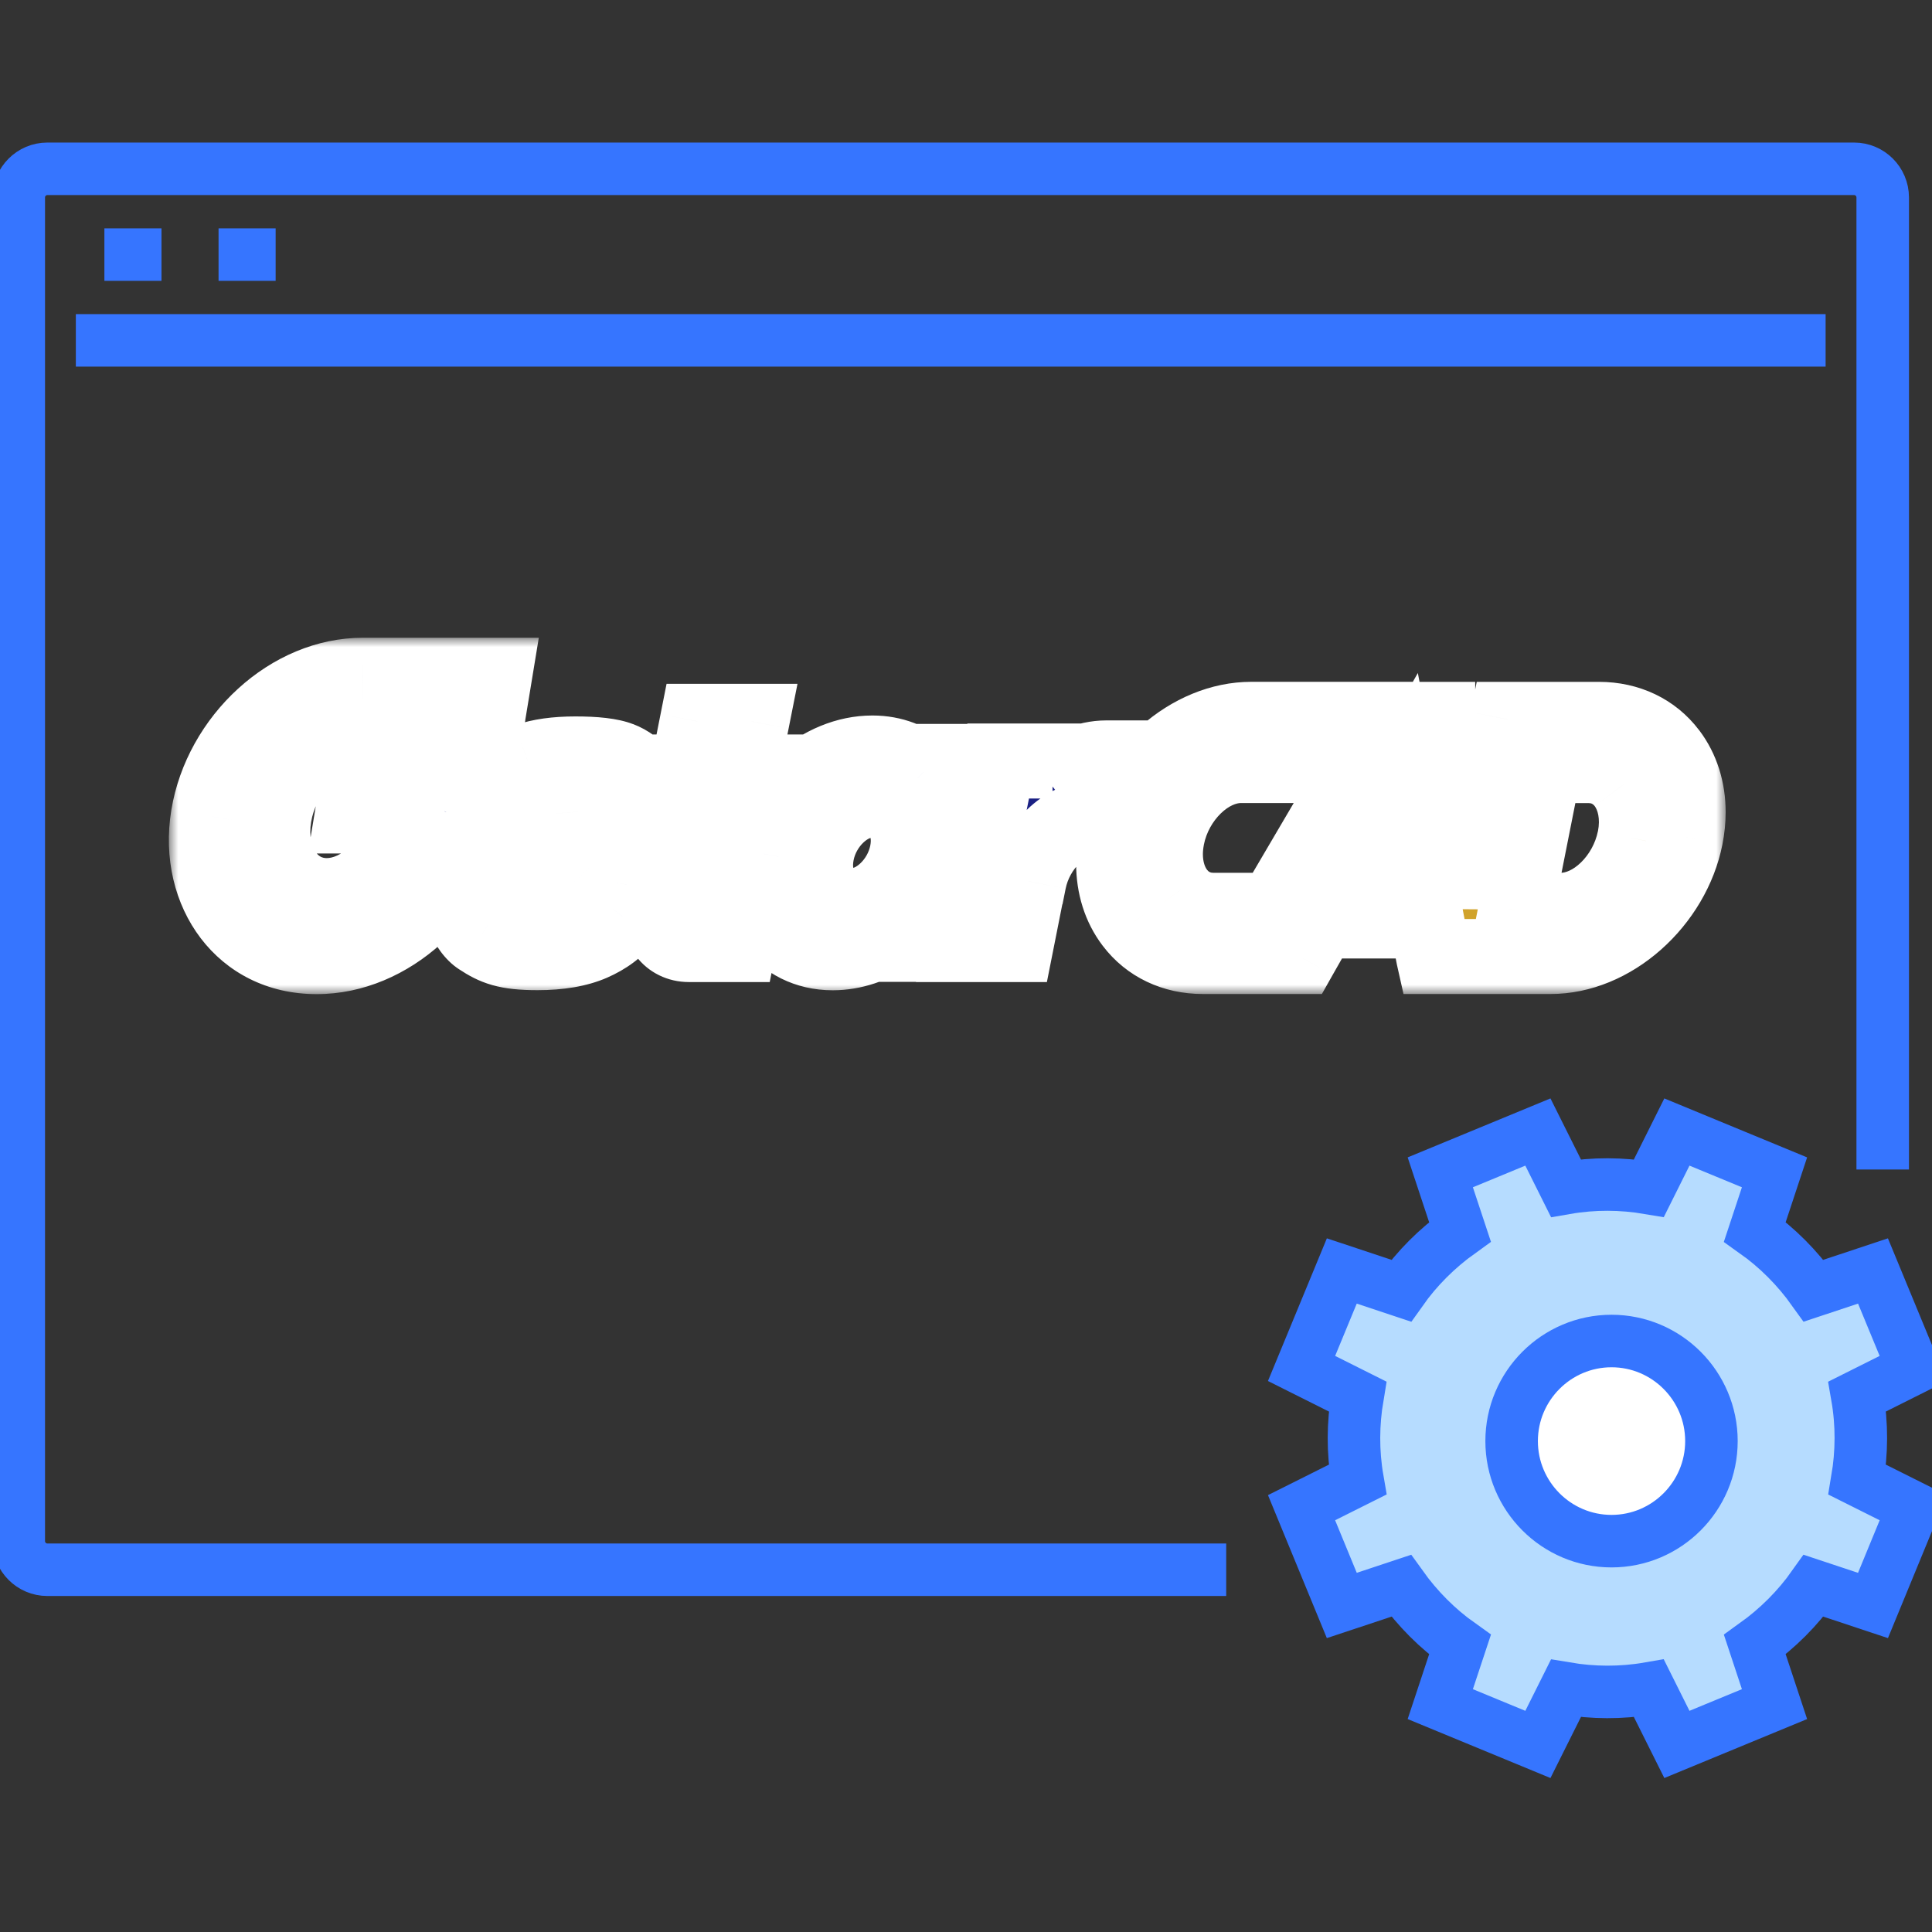
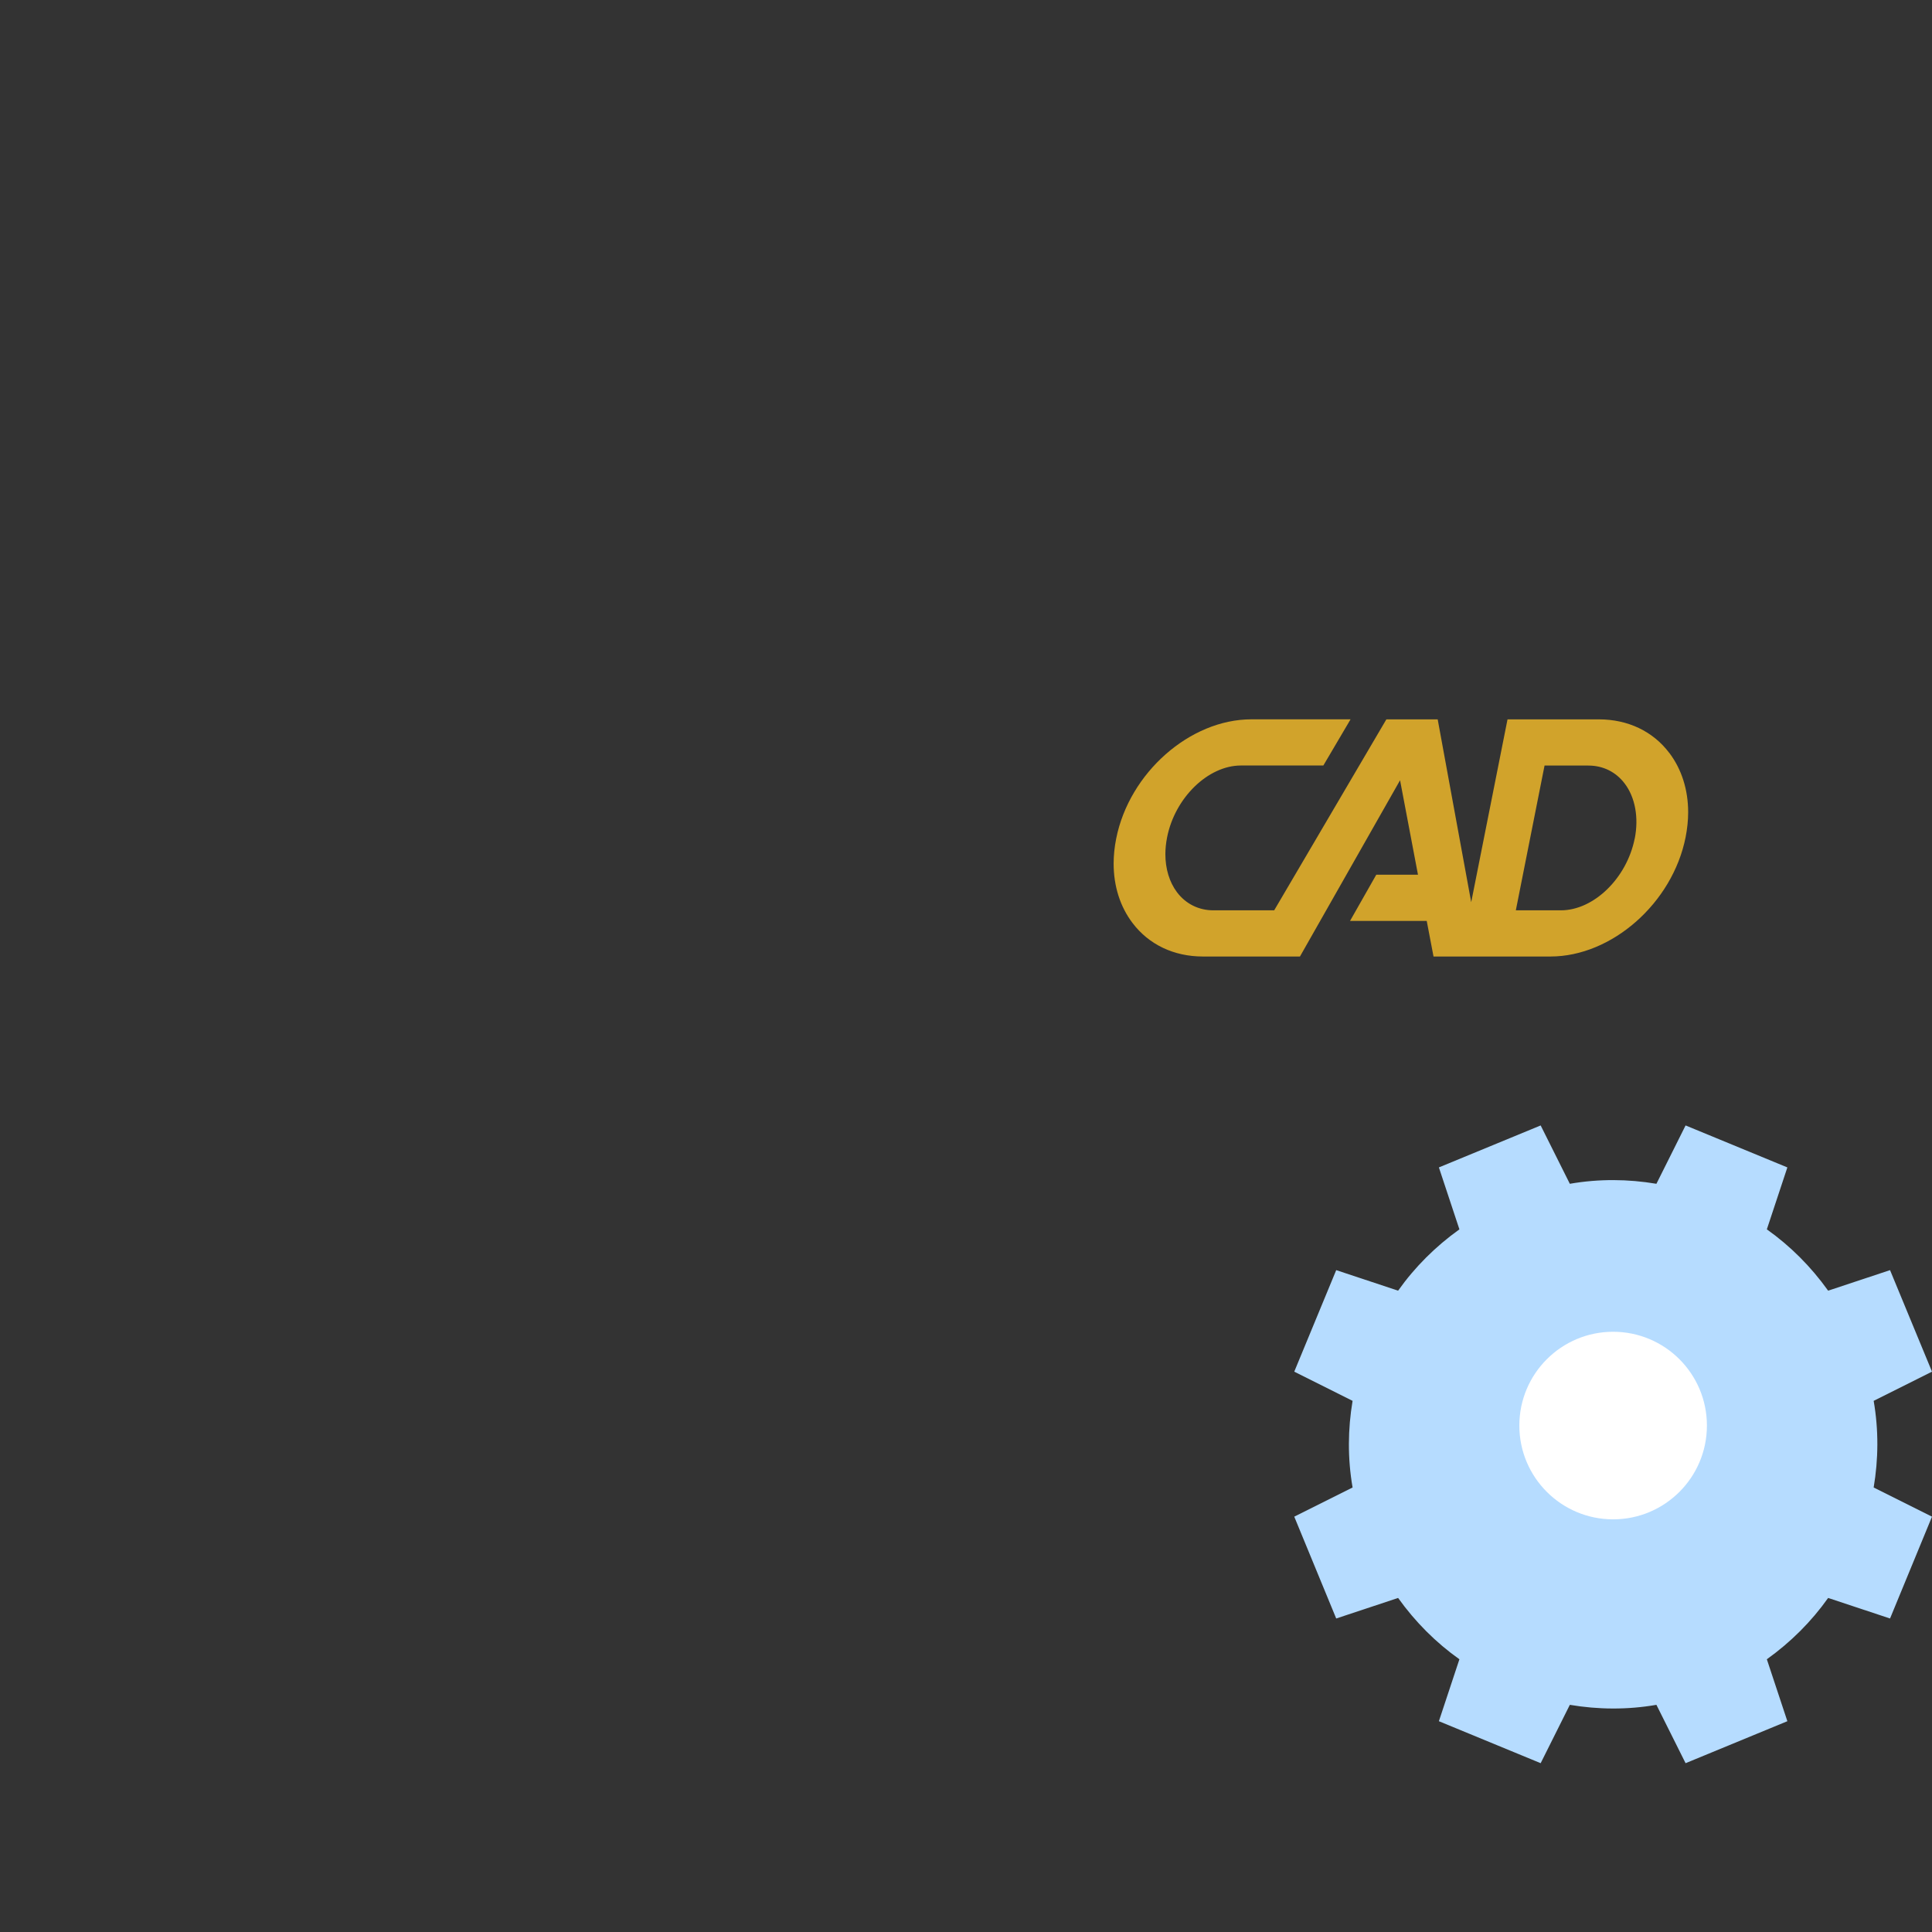
<svg xmlns="http://www.w3.org/2000/svg" width="103" height="103" viewBox="0 0 103 103" fill="none">
  <rect x="0" y="0" width="103" height="103" fill="#333333" stroke="none" />
  <path d="M99.89 74.683L103 73.127L100.763 67.714L97.463 68.809C96.543 67.524 95.448 66.429 94.195 65.54L95.289 62.238L89.863 60L88.308 63.111C86.801 62.857 85.246 62.841 83.692 63.111L82.137 60L76.711 62.238L77.805 65.54C76.52 66.46 75.426 67.556 74.537 68.809L71.237 67.714L69 73.127L72.11 74.683C71.856 76.191 71.84 77.746 72.11 79.302L69 80.857L71.237 86.286L74.537 85.191C75.457 86.476 76.552 87.571 77.805 88.46L76.711 91.762L82.137 94L83.692 90.889C85.199 91.143 86.754 91.159 88.308 90.889L89.863 94L95.289 91.762L94.195 88.46C95.48 87.54 96.574 86.444 97.463 85.191L100.763 86.286L103 80.857L99.89 79.302C100.144 77.794 100.16 76.238 99.89 74.683Z" fill="#B6DCFF" />
  <circle cx="86" cy="76" r="5" fill="white" />
-   <path d="M100.372 62.348V10.524C100.372 9.686 99.687 9 98.85 9H2.522C1.685 9 1 9.686 1 10.524V82.163C1 83.001 1.685 83.687 2.522 83.687H65.372M4.043 18.145H97.328M5.565 13.573H8.609M11.652 13.573H14.695M99.017 74.45L102 72.956L99.854 67.759L96.689 68.811C95.807 67.576 94.757 66.524 93.555 65.671L94.604 62.5L89.4 60.351L87.909 63.339C86.463 63.095 84.972 63.08 83.481 63.339L81.989 60.351L76.785 62.5L77.835 65.671C76.603 66.555 75.552 67.606 74.7 68.811L71.535 67.759L69.389 72.956L72.372 74.45C72.129 75.898 72.113 77.392 72.372 78.886L69.389 80.379L71.535 85.592L74.7 84.541C75.583 85.775 76.633 86.827 77.835 87.68L76.785 90.851L81.989 93L83.481 90.013C84.926 90.256 86.418 90.272 87.909 90.013L89.4 93L94.604 90.851L93.555 87.68C94.787 86.796 95.837 85.745 96.689 84.541L99.854 85.592L102 80.379L99.017 78.886C99.261 77.438 99.276 75.944 99.017 74.45ZM85.915 82.163C82.978 82.163 80.589 79.77 80.589 76.828C80.589 73.886 82.978 71.493 85.915 71.493C88.852 71.493 91.241 73.886 91.241 76.828C91.241 79.77 88.852 82.163 85.915 82.163Z" stroke="#3675FF" stroke-width="2.8" stroke-miterlimit="10" />
  <mask id="path-4-outside-1_1445_50062" maskUnits="userSpaceOnUse" x="9" y="34" width="83" height="19" fill="black">
    <rect fill="white" x="9" y="34" width="83" height="19" />
    <path d="M25.14 43.492L25.649 40.398H19.29L18.776 43.5H21.629C21.241 45.846 19.358 47.748 17.419 47.748C15.481 47.748 14.229 45.846 14.613 43.5C15.001 41.151 16.885 39.249 18.82 39.249H25.834L26.369 36H19.355C15.489 35.997 11.793 39.355 11.11 43.5C10.426 47.642 13.014 51 16.885 51C20.756 51 24.454 47.642 25.14 43.5V43.494M48.358 45.469C48.048 47.031 46.718 48.294 45.39 48.294C44.062 48.294 43.233 47.031 43.546 45.469C43.854 43.91 45.184 42.647 46.514 42.647C47.844 42.647 48.669 43.91 48.358 45.469ZM49.344 40.594L49.23 41.16C48.536 40.521 47.602 40.145 46.509 40.145C43.757 40.145 41.055 42.529 40.47 45.469C39.886 48.412 41.642 50.794 44.394 50.794C45.486 50.794 46.569 50.417 47.516 49.781L47.406 50.345H50.304L52.242 40.594H49.344ZM55.894 41.67L56.113 40.571H53.215L51.27 50.358H54.17L54.838 46.992L54.851 46.984C55.224 45.12 56.781 43.609 58.328 43.609L58.977 40.407C57.942 40.407 56.88 40.87 55.897 41.667M33.039 40.474C32.556 40.287 31.766 40.195 30.673 40.195C29.637 40.195 28.79 40.315 28.127 40.549C27.465 40.789 26.992 41.118 26.692 41.428C26.236 41.902 25.954 42.485 25.821 43.151C25.701 43.757 25.756 44.306 25.983 44.783C26.212 45.257 26.546 45.595 26.979 45.798C27.412 45.996 28.005 46.25 29.173 46.479C29.961 46.638 30.441 46.908 30.579 47.053C30.793 47.279 30.882 47.43 30.84 47.698C30.801 47.946 30.652 48.152 30.423 48.314C30.12 48.537 29.734 48.643 29.267 48.643C28.839 48.643 28.516 48.548 28.299 48.35C28.091 48.163 27.963 47.773 27.908 47.341H24.494C24.334 48.303 24.908 49.569 25.566 49.999C26.377 50.531 26.982 50.788 28.654 50.788C29.838 50.788 30.809 50.618 31.56 50.292C32.311 49.965 32.903 49.525 33.331 48.972C33.759 48.423 34.043 47.854 34.137 47.268C34.233 46.688 34.218 46.158 34.014 45.675C33.808 45.19 33.446 44.822 32.932 44.56C32.415 44.3 31.589 44.097 30.451 43.952C29.697 43.849 29.225 43.74 29.027 43.609C28.826 43.483 28.777 43.296 28.816 43.045C28.852 42.828 28.972 42.638 29.181 42.482C29.392 42.329 29.697 42.236 30.094 42.236C30.49 42.236 30.79 42.354 31.023 42.557C31.189 42.702 31.283 42.934 31.307 43.241H34.44C34.565 42.479 34.432 41.721 34.16 41.333C33.894 40.942 33.516 40.652 33.031 40.468M38.313 47.332L39.114 43.305H40.797L41.224 41.157H39.542L40.079 38.457H37.178L36.644 41.157H35.566L35.139 43.305H36.213L35.212 48.345C35.011 49.458 35.681 50.356 36.727 50.356H39.393L39.818 48.205H38.952C38.501 48.205 38.212 47.815 38.308 47.33" />
    <path d="M87.149 44.711C86.726 46.822 84.966 48.532 83.215 48.532H80.813L82.344 40.814H84.681C85.461 40.814 86.147 41.151 86.617 41.773C87.178 42.515 87.373 43.589 87.152 44.711M88.993 40.139C88.122 38.987 86.789 38.351 85.24 38.351H80.37L78.434 48.099C77.852 44.945 76.647 38.357 76.647 38.351H73.911C73.817 38.513 67.93 48.532 67.93 48.532H64.69C63.91 48.532 63.221 48.191 62.752 47.572C62.345 47.034 62.129 46.317 62.129 45.536C62.129 45.243 62.162 44.942 62.222 44.635C62.64 42.527 64.406 40.811 66.156 40.811H70.551C71.078 39.913 71.582 39.057 72.002 38.349H66.717C63.438 38.349 60.203 41.202 59.507 44.708C59.416 45.16 59.371 45.609 59.371 46.038C59.371 47.235 59.713 48.331 60.378 49.207C61.249 50.358 62.582 50.994 64.132 50.994H69.304C69.396 50.833 74.641 41.598 74.641 41.598C74.641 41.598 75.132 44.175 75.596 46.632H73.374C72.868 47.522 72.377 48.384 71.973 49.098H76.063C76.266 50.16 76.41 50.925 76.425 50.994H82.657C85.933 50.994 89.168 48.141 89.864 44.635C89.953 44.181 90 43.737 90 43.305C90 42.108 89.656 41.012 88.993 40.136" />
  </mask>
-   <path d="M25.14 43.492L25.649 40.398H19.29L18.776 43.5H21.629C21.241 45.846 19.358 47.748 17.419 47.748C15.481 47.748 14.229 45.846 14.613 43.5C15.001 41.151 16.885 39.249 18.82 39.249H25.834L26.369 36H19.355C15.489 35.997 11.793 39.355 11.11 43.5C10.426 47.642 13.014 51 16.885 51C20.756 51 24.454 47.642 25.14 43.5V43.494M48.358 45.469C48.048 47.031 46.718 48.294 45.39 48.294C44.062 48.294 43.233 47.031 43.546 45.469C43.854 43.91 45.184 42.647 46.514 42.647C47.844 42.647 48.669 43.91 48.358 45.469ZM49.344 40.594L49.23 41.16C48.536 40.521 47.602 40.145 46.509 40.145C43.757 40.145 41.055 42.529 40.47 45.469C39.886 48.412 41.642 50.794 44.394 50.794C45.486 50.794 46.569 50.417 47.516 49.781L47.406 50.345H50.304L52.242 40.594H49.344ZM55.894 41.67L56.113 40.571H53.215L51.27 50.358H54.17L54.838 46.992L54.851 46.984C55.224 45.12 56.781 43.609 58.328 43.609L58.977 40.407C57.942 40.407 56.88 40.87 55.897 41.667M33.039 40.474C32.556 40.287 31.766 40.195 30.673 40.195C29.637 40.195 28.79 40.315 28.127 40.549C27.465 40.789 26.992 41.118 26.692 41.428C26.236 41.902 25.954 42.485 25.821 43.151C25.701 43.757 25.756 44.306 25.983 44.783C26.212 45.257 26.546 45.595 26.979 45.798C27.412 45.996 28.005 46.25 29.173 46.479C29.961 46.638 30.441 46.908 30.579 47.053C30.793 47.279 30.882 47.43 30.84 47.698C30.801 47.946 30.652 48.152 30.423 48.314C30.12 48.537 29.734 48.643 29.267 48.643C28.839 48.643 28.516 48.548 28.299 48.35C28.091 48.163 27.963 47.773 27.908 47.341H24.494C24.334 48.303 24.908 49.569 25.566 49.999C26.377 50.531 26.982 50.788 28.654 50.788C29.838 50.788 30.809 50.618 31.56 50.292C32.311 49.965 32.903 49.525 33.331 48.972C33.759 48.423 34.043 47.854 34.137 47.268C34.233 46.688 34.218 46.158 34.014 45.675C33.808 45.19 33.446 44.822 32.932 44.56C32.415 44.3 31.589 44.097 30.451 43.952C29.697 43.849 29.225 43.74 29.027 43.609C28.826 43.483 28.777 43.296 28.816 43.045C28.852 42.828 28.972 42.638 29.181 42.482C29.392 42.329 29.697 42.236 30.094 42.236C30.49 42.236 30.79 42.354 31.023 42.557C31.189 42.702 31.283 42.934 31.307 43.241H34.44C34.565 42.479 34.432 41.721 34.16 41.333C33.894 40.942 33.516 40.652 33.031 40.468M38.313 47.332L39.114 43.305H40.797L41.224 41.157H39.542L40.079 38.457H37.178L36.644 41.157H35.566L35.139 43.305H36.213L35.212 48.345C35.011 49.458 35.681 50.356 36.727 50.356H39.393L39.818 48.205H38.952C38.501 48.205 38.212 47.815 38.308 47.33" fill="#1B2184" />
  <path d="M87.149 44.711C86.726 46.822 84.966 48.532 83.215 48.532H80.813L82.344 40.814H84.681C85.461 40.814 86.147 41.151 86.617 41.773C87.178 42.515 87.373 43.589 87.152 44.711M88.993 40.139C88.122 38.987 86.789 38.351 85.24 38.351H80.37L78.434 48.099C77.852 44.945 76.647 38.357 76.647 38.351H73.911C73.817 38.513 67.93 48.532 67.93 48.532H64.69C63.91 48.532 63.221 48.191 62.752 47.572C62.345 47.034 62.129 46.317 62.129 45.536C62.129 45.243 62.162 44.942 62.222 44.635C62.64 42.527 64.406 40.811 66.156 40.811H70.551C71.078 39.913 71.582 39.057 72.002 38.349H66.717C63.438 38.349 60.203 41.202 59.507 44.708C59.416 45.16 59.371 45.609 59.371 46.038C59.371 47.235 59.713 48.331 60.378 49.207C61.249 50.358 62.582 50.994 64.132 50.994H69.304C69.396 50.833 74.641 41.598 74.641 41.598C74.641 41.598 75.132 44.175 75.596 46.632H73.374C72.868 47.522 72.377 48.384 71.973 49.098H76.063C76.266 50.16 76.41 50.925 76.425 50.994H82.657C85.933 50.994 89.168 48.141 89.864 44.635C89.953 44.181 90 43.737 90 43.305C90 42.108 89.656 41.012 88.993 40.136" fill="#D1A32B" />
-   <path d="M25.649 40.398L27.623 40.723L28.005 38.398H25.649V40.398ZM19.29 40.398V38.398H17.594L17.317 40.072L19.29 40.398ZM18.776 43.5L16.803 43.173L16.417 45.5H18.776V43.5ZM21.629 43.5L23.602 43.827L23.988 41.5H21.629V43.5ZM14.613 43.5L12.639 43.173L12.639 43.177L14.613 43.5ZM25.834 39.249V41.249H27.532L27.808 39.574L25.834 39.249ZM26.369 36L28.343 36.325L28.725 34H26.369V36ZM19.355 36L19.353 38H19.355V36ZM11.11 43.5L13.083 43.826L13.083 43.825L11.11 43.5ZM25.14 43.5L27.113 43.827L27.14 43.664V43.5H25.14ZM48.358 45.469L46.397 45.079L46.397 45.079L48.358 45.469ZM43.546 45.469L45.507 45.862L45.508 45.856L43.546 45.469ZM49.344 40.594V38.594H47.709L47.384 40.196L49.344 40.594ZM49.23 41.16L47.875 42.631L50.485 45.034L51.19 41.557L49.23 41.16ZM40.47 45.469L38.509 45.079L38.509 45.08L40.47 45.469ZM47.516 49.781L49.479 50.163L50.398 45.436L46.401 48.121L47.516 49.781ZM47.406 50.345L45.443 49.963L44.98 52.345H47.406V50.345ZM50.304 50.345V52.345H51.946L52.266 50.734L50.304 50.345ZM52.242 40.594L54.204 40.984L54.679 38.594H52.242V40.594ZM56.113 40.571L58.075 40.962L58.551 38.571H56.113V40.571ZM53.215 40.571V38.571H51.574L51.254 40.181L53.215 40.571ZM51.27 50.358L49.308 49.968L48.833 52.358H51.27V50.358ZM54.17 50.358V52.358H55.812L56.132 50.748L54.17 50.358ZM54.838 46.992L53.758 45.309L53.042 45.768L52.876 46.603L54.838 46.992ZM54.851 46.984L55.931 48.667L56.645 48.209L56.812 47.376L54.851 46.984ZM58.328 43.609V45.609H59.963L60.288 44.006L58.328 43.609ZM58.977 40.407L60.938 40.804L61.424 38.407H58.977V40.407ZM28.127 40.549L27.46 38.663L27.453 38.666L27.446 38.669L28.127 40.549ZM26.692 41.428L25.256 40.036L25.252 40.041L26.692 41.428ZM25.821 43.151L23.86 42.76L23.859 42.762L25.821 43.151ZM25.983 44.783L24.177 45.642L24.183 45.654L25.983 44.783ZM26.979 45.798L26.128 47.608L26.138 47.613L26.148 47.617L26.979 45.798ZM29.173 46.479L29.569 44.518L29.557 44.516L29.173 46.479ZM30.579 47.053L32.031 45.678L32.027 45.673L30.579 47.053ZM30.84 47.698L32.816 48.009L32.816 48.006L30.84 47.698ZM30.423 48.314L29.27 46.679L29.253 46.692L29.236 46.704L30.423 48.314ZM28.299 48.35L29.649 46.874L29.641 46.867L29.634 46.86L28.299 48.35ZM27.908 47.341L29.892 47.089L29.671 45.341H27.908V47.341ZM24.494 47.341V45.341H22.797L22.52 47.014L24.494 47.341ZM25.566 49.999L26.663 48.327L26.66 48.324L25.566 49.999ZM33.331 48.972L31.753 47.744L31.75 47.748L33.331 48.972ZM34.137 47.268L32.164 46.94L32.162 46.952L34.137 47.268ZM34.014 45.675L35.857 44.898L35.855 44.894L34.014 45.675ZM32.932 44.56L33.841 42.778L33.83 42.773L32.932 44.56ZM30.451 43.952L30.18 45.933L30.189 45.935L30.198 45.936L30.451 43.952ZM29.027 43.609L30.13 41.941L30.109 41.926L30.087 41.913L29.027 43.609ZM28.816 43.045L26.843 42.714L26.841 42.726L26.84 42.737L28.816 43.045ZM29.181 42.482L28.006 40.864L27.994 40.872L27.983 40.881L29.181 42.482ZM31.023 42.557L29.704 44.061L29.711 44.067L31.023 42.557ZM31.307 43.241L29.313 43.393L29.454 45.241H31.307V43.241ZM34.44 43.241V45.241H36.138L36.413 43.565L34.44 43.241ZM34.16 41.333L32.508 42.459L32.515 42.469L32.522 42.48L34.16 41.333ZM39.114 43.305V41.305H37.472L37.152 42.915L39.114 43.305ZM40.797 43.305V45.305H42.437L42.758 43.696L40.797 43.305ZM41.224 41.157L43.186 41.548L43.662 39.157H41.224V41.157ZM39.542 41.157L37.58 40.767L37.105 43.157H39.542V41.157ZM40.079 38.457L42.041 38.848L42.516 36.457H40.079V38.457ZM37.178 38.457V36.457H35.536L35.217 38.069L37.178 38.457ZM36.644 41.157V43.157H38.286L38.606 41.546L36.644 41.157ZM35.566 41.157V39.157H33.926L33.605 40.766L35.566 41.157ZM35.139 43.305L33.177 42.914L32.701 45.305H35.139V43.305ZM36.213 43.305L38.175 43.695L38.65 41.305H36.213V43.305ZM35.212 48.345L33.25 47.955L33.247 47.972L33.243 47.989L35.212 48.345ZM39.393 50.356V52.356H41.036L41.355 50.744L39.393 50.356ZM39.818 48.205L41.78 48.593L42.252 46.205H39.818V48.205ZM80.813 48.532L78.851 48.142L78.377 50.532H80.813V48.532ZM82.344 40.814V38.814H80.702L80.382 40.425L82.344 40.814ZM86.617 41.773L85.021 42.978L85.021 42.98L86.617 41.773ZM80.37 38.351V36.351H78.728L78.408 37.962L80.37 38.351ZM78.434 48.099L76.467 48.462L80.396 48.489L78.434 48.099ZM76.647 38.351H78.647V36.351H76.647V38.351ZM73.911 38.351V36.351H72.759L72.181 37.347L73.911 38.351ZM67.93 48.532V50.532H69.074L69.654 49.545L67.93 48.532ZM62.752 47.572L61.157 48.778L61.158 48.781L62.752 47.572ZM62.222 44.635L60.261 44.247L60.26 44.251L62.222 44.635ZM70.551 40.811V42.811H71.697L72.276 41.823L70.551 40.811ZM72.002 38.349L73.722 39.368L75.512 36.349H72.002V38.349ZM59.507 44.708L61.467 45.104L61.469 45.097L59.507 44.708ZM60.378 49.207L61.973 48L61.971 47.997L60.378 49.207ZM69.304 50.994V52.994H70.472L71.046 51.977L69.304 50.994ZM74.641 41.598L76.606 41.224L75.589 35.88L72.902 40.61L74.641 41.598ZM75.596 46.632V48.632H78.009L77.561 46.261L75.596 46.632ZM73.374 46.632V44.632H72.21L71.635 45.643L73.374 46.632ZM71.973 49.098L70.233 48.112L68.542 51.098H71.973V49.098ZM76.063 49.098L78.027 48.722L77.716 47.098H76.063V49.098ZM76.425 50.994L74.474 51.432L74.825 52.994H76.425V50.994ZM89.864 44.635L91.826 45.025L91.827 45.018L89.864 44.635ZM27.114 43.816L27.623 40.723L23.676 40.074L23.167 43.167L27.114 43.816ZM25.649 38.398H19.29V42.398H25.649V38.398ZM17.317 40.072L16.803 43.173L20.749 43.827L21.263 40.725L17.317 40.072ZM18.776 45.5H21.629V41.5H18.776V45.5ZM19.656 43.173C19.531 43.93 19.16 44.616 18.685 45.096C18.199 45.586 17.729 45.748 17.419 45.748V49.748C19.048 49.748 20.488 48.959 21.526 47.911C22.574 46.854 23.339 45.416 23.602 43.827L19.656 43.173ZM17.419 45.748C17.172 45.748 16.98 45.653 16.815 45.402C16.627 45.118 16.462 44.582 16.586 43.823L12.639 43.177C12.38 44.764 12.649 46.352 13.476 47.605C14.325 48.892 15.729 49.748 17.419 49.748V45.748ZM16.586 43.827C16.711 43.068 17.082 42.381 17.558 41.901C18.043 41.411 18.513 41.249 18.82 41.249V37.249C17.192 37.249 15.752 38.039 14.715 39.087C13.668 40.145 12.903 41.583 12.639 43.173L16.586 43.827ZM18.82 41.249H25.834V37.249H18.82V41.249ZM27.808 39.574L28.343 36.325L24.396 35.675L23.861 38.925L27.808 39.574ZM26.369 34H19.355V38H26.369V34ZM19.356 34C14.393 33.996 9.959 38.185 9.136 43.175L13.083 43.825C13.627 40.525 16.586 37.998 19.353 38L19.356 34ZM9.136 43.174C8.284 48.338 11.588 53 16.885 53V49C14.439 49 12.568 46.946 13.083 43.826L9.136 43.174ZM16.885 53C21.851 53 26.288 48.814 27.113 43.827L23.167 43.173C22.621 46.469 19.66 49 16.885 49V53ZM27.14 43.5V43.494H23.14V43.5H27.14ZM46.397 45.079C46.326 45.437 46.129 45.779 45.877 46.018C45.615 46.268 45.421 46.294 45.39 46.294V50.294C46.687 50.294 47.822 49.69 48.634 48.917C49.457 48.134 50.081 47.063 50.32 45.859L46.397 45.079ZM45.39 46.294C45.383 46.294 45.415 46.295 45.462 46.321C45.482 46.332 45.499 46.344 45.511 46.355C45.522 46.366 45.527 46.373 45.526 46.373C45.526 46.373 45.435 46.219 45.507 45.862L41.585 45.076C41.343 46.281 41.511 47.54 42.179 48.562C42.87 49.62 44.029 50.294 45.39 50.294V46.294ZM45.508 45.856C45.578 45.502 45.773 45.162 46.025 44.923C46.286 44.674 46.481 44.647 46.514 44.647V40.647C45.218 40.647 44.082 41.251 43.269 42.023C42.446 42.806 41.821 43.877 41.584 45.082L45.508 45.856ZM46.514 44.647C46.523 44.647 46.49 44.647 46.443 44.62C46.422 44.609 46.406 44.596 46.394 44.585C46.382 44.574 46.377 44.567 46.377 44.567C46.377 44.567 46.468 44.721 46.397 45.079L50.32 45.86C50.559 44.658 50.393 43.401 49.726 42.38C49.035 41.321 47.876 40.647 46.514 40.647V44.647ZM47.384 40.196L47.27 40.763L51.19 41.557L51.304 40.991L47.384 40.196ZM50.584 39.688C49.504 38.694 48.08 38.145 46.509 38.145V42.145C47.124 42.145 47.567 42.348 47.875 42.631L50.584 39.688ZM46.509 38.145C42.683 38.145 39.255 41.326 38.509 45.079L42.432 45.859C42.855 43.733 44.831 42.145 46.509 42.145V38.145ZM38.509 45.08C38.122 47.028 38.485 48.948 39.571 50.421C40.67 51.913 42.403 52.794 44.394 52.794V48.794C43.632 48.794 43.111 48.483 42.791 48.048C42.457 47.595 42.235 46.852 42.432 45.859L38.509 45.08ZM44.394 52.794C45.946 52.794 47.41 52.261 48.631 51.441L46.401 48.121C45.728 48.573 45.027 48.794 44.394 48.794V52.794ZM45.553 49.399L45.443 49.963L49.37 50.726L49.479 50.163L45.553 49.399ZM47.406 52.345H50.304V48.345H47.406V52.345ZM52.266 50.734L54.204 40.984L50.281 40.204L48.343 49.955L52.266 50.734ZM52.242 38.594H49.344V42.594H52.242V38.594ZM57.856 42.061L58.075 40.962L54.152 40.18L53.933 41.279L57.856 42.061ZM56.113 38.571H53.215V42.571H56.113V38.571ZM51.254 40.181L49.308 49.968L53.231 50.748L55.177 40.961L51.254 40.181ZM51.27 52.358H54.17V48.358H51.27V52.358ZM56.132 50.748L56.8 47.381L52.876 46.603L52.208 49.969L56.132 50.748ZM55.918 48.675L55.931 48.667L53.771 45.3L53.758 45.309L55.918 48.675ZM56.812 47.376C56.916 46.855 57.193 46.371 57.542 46.033C57.903 45.682 58.205 45.609 58.328 45.609V41.609C56.905 41.609 55.654 42.291 54.756 43.162C53.846 44.045 53.158 45.249 52.89 46.591L56.812 47.376ZM60.288 44.006L60.938 40.804L57.017 40.009L56.368 43.211L60.288 44.006ZM58.977 38.407C57.343 38.407 55.85 39.13 54.637 40.114L57.157 43.221C57.91 42.609 58.541 42.407 58.977 42.407V38.407ZM33.761 38.609C32.908 38.278 31.796 38.195 30.673 38.195V42.195C31.736 42.195 32.205 42.295 32.317 42.339L33.761 38.609ZM30.673 38.195C29.502 38.195 28.409 38.328 27.46 38.663L28.794 42.435C29.17 42.302 29.773 42.195 30.673 42.195V38.195ZM27.446 38.669C26.523 39.003 25.786 39.489 25.256 40.036L28.129 42.819C28.199 42.747 28.406 42.575 28.808 42.43L27.446 38.669ZM25.252 40.041C24.496 40.825 24.058 41.77 23.86 42.76L27.783 43.543C27.851 43.2 27.976 42.978 28.133 42.815L25.252 40.041ZM23.859 42.762C23.67 43.717 23.736 44.715 24.177 45.642L27.789 43.924C27.776 43.897 27.732 43.796 27.783 43.54L23.859 42.762ZM24.183 45.654C24.594 46.505 25.246 47.193 26.128 47.608L27.83 43.988C27.826 43.986 27.825 43.986 27.828 43.987C27.83 43.989 27.831 43.99 27.831 43.99C27.831 43.989 27.826 43.985 27.818 43.974C27.811 43.962 27.798 43.943 27.783 43.911L24.183 45.654ZM26.148 47.617C26.692 47.866 27.435 48.176 28.789 48.442L29.557 44.516C28.574 44.324 28.133 44.127 27.811 43.979L26.148 47.617ZM28.777 48.439C29.036 48.491 29.21 48.555 29.302 48.596C29.348 48.617 29.361 48.627 29.348 48.618C29.34 48.613 29.319 48.6 29.287 48.575C29.259 48.553 29.201 48.507 29.131 48.433L32.027 45.673C31.691 45.321 31.258 45.09 30.938 44.946C30.558 44.776 30.098 44.625 29.569 44.518L28.777 48.439ZM29.127 48.428C29.206 48.512 29.077 48.398 28.974 48.165C28.915 48.03 28.874 47.88 28.858 47.724C28.842 47.575 28.853 47.457 28.864 47.39L32.816 48.006C32.884 47.568 32.861 47.066 32.636 46.555C32.446 46.123 32.166 45.821 32.031 45.678L29.127 48.428ZM28.864 47.386C28.894 47.2 28.965 47.035 29.055 46.905C29.14 46.781 29.226 46.711 29.27 46.679L31.575 49.949C32.132 49.556 32.673 48.916 32.816 48.009L28.864 47.386ZM29.236 46.704C29.263 46.684 29.29 46.668 29.314 46.657C29.338 46.645 29.355 46.64 29.363 46.638C29.378 46.633 29.351 46.643 29.267 46.643V50.643C30.034 50.643 30.873 50.467 31.61 49.924L29.236 46.704ZM29.267 46.643C29.194 46.643 29.208 46.634 29.279 46.656C29.358 46.679 29.501 46.739 29.649 46.874L26.949 49.826C27.684 50.498 28.587 50.643 29.267 50.643V46.643ZM29.634 46.86C29.76 46.974 29.833 47.08 29.869 47.138C29.905 47.198 29.919 47.237 29.921 47.242C29.923 47.247 29.906 47.198 29.892 47.089L25.924 47.592C25.965 47.915 26.039 48.278 26.171 48.633C26.292 48.961 26.521 49.443 26.965 49.84L29.634 46.86ZM27.908 45.341H24.494V49.341H27.908V45.341ZM22.52 47.014C22.362 47.973 22.576 48.92 22.879 49.643C23.172 50.341 23.687 51.16 24.472 51.673L26.66 48.324C26.746 48.381 26.751 48.409 26.706 48.347C26.666 48.294 26.615 48.208 26.568 48.096C26.521 47.985 26.491 47.876 26.476 47.786C26.461 47.692 26.469 47.654 26.467 47.667L22.52 47.014ZM24.468 51.67C24.95 51.987 25.5 52.307 26.242 52.517C26.954 52.719 27.73 52.788 28.654 52.788V48.788C27.906 48.788 27.543 48.728 27.332 48.669C27.151 48.618 26.993 48.543 26.663 48.327L24.468 51.67ZM28.654 52.788C30.01 52.788 31.275 52.596 32.357 52.126L30.763 48.457C30.342 48.64 29.666 48.788 28.654 48.788V52.788ZM32.357 52.126C33.362 51.689 34.245 51.058 34.912 50.197L31.75 47.748C31.561 47.991 31.26 48.241 30.763 48.457L32.357 52.126ZM34.909 50.201C35.477 49.472 35.95 48.596 36.112 47.585L32.162 46.952C32.137 47.111 32.041 47.374 31.753 47.744L34.909 50.201ZM36.11 47.596C36.243 46.798 36.259 45.851 35.857 44.898L32.172 46.453C32.177 46.465 32.224 46.578 32.164 46.94L36.11 47.596ZM35.855 44.894C35.442 43.921 34.716 43.225 33.841 42.778L32.023 46.341C32.111 46.386 32.146 46.42 32.156 46.429C32.163 46.437 32.167 46.442 32.173 46.457L35.855 44.894ZM33.83 42.773C32.998 42.355 31.893 42.12 30.704 41.968L30.198 45.936C31.284 46.074 31.832 46.246 32.034 46.347L33.83 42.773ZM30.723 41.97C30.374 41.923 30.14 41.88 29.994 41.845C29.923 41.828 29.898 41.819 29.905 41.822C29.91 41.824 29.933 41.832 29.967 41.848C30 41.864 30.058 41.893 30.13 41.941L27.924 45.277C28.335 45.549 28.798 45.672 29.067 45.736C29.396 45.815 29.775 45.878 30.18 45.933L30.723 41.97ZM30.087 41.913C30.332 42.066 30.588 42.337 30.721 42.717C30.835 43.047 30.8 43.299 30.792 43.353L26.84 42.737C26.792 43.043 26.763 43.514 26.942 44.031C27.14 44.599 27.521 45.026 27.967 45.305L30.087 41.913ZM30.788 43.377C30.762 43.534 30.702 43.689 30.615 43.824C30.53 43.955 30.439 44.038 30.379 44.083L27.983 40.881C27.422 41.301 26.977 41.921 26.843 42.714L30.788 43.377ZM30.356 44.1C30.133 44.262 29.989 44.236 30.094 44.236V40.236C29.406 40.236 28.651 40.395 28.006 40.864L30.356 44.1ZM30.094 44.236C30.095 44.236 30.08 44.237 30.054 44.232C30.027 44.228 29.991 44.22 29.948 44.205C29.857 44.172 29.771 44.12 29.704 44.061L32.341 41.054C31.707 40.498 30.924 40.236 30.094 40.236V44.236ZM29.711 44.067C29.529 43.909 29.425 43.734 29.37 43.602C29.319 43.479 29.313 43.398 29.313 43.393L33.301 43.088C33.255 42.488 33.044 41.665 32.334 41.047L29.711 44.067ZM31.307 45.241H34.44V41.241H31.307V45.241ZM36.413 43.565C36.51 42.976 36.509 42.383 36.425 41.841C36.346 41.329 36.17 40.716 35.799 40.186L32.522 42.48C32.463 42.395 32.447 42.345 32.451 42.355C32.453 42.36 32.463 42.392 32.472 42.452C32.491 42.576 32.495 42.744 32.466 42.916L36.413 43.565ZM35.813 40.207C35.295 39.446 34.571 38.913 33.74 38.598L32.322 42.338C32.461 42.391 32.494 42.439 32.508 42.459L35.813 40.207ZM40.275 47.722L41.076 43.695L37.152 42.915L36.352 46.942L40.275 47.722ZM39.114 45.305H40.797V41.305H39.114V45.305ZM42.758 43.696L43.186 41.548L39.263 40.766L38.835 42.914L42.758 43.696ZM41.224 39.157H39.542V43.157H41.224V39.157ZM41.503 41.547L42.041 38.848L38.118 38.067L37.58 40.767L41.503 41.547ZM40.079 36.457H37.178V40.457H40.079V36.457ZM35.217 38.069L34.682 40.769L38.606 41.546L39.14 38.846L35.217 38.069ZM36.644 39.157H35.566V43.157H36.644V39.157ZM33.605 40.766L33.177 42.914L37.1 43.696L37.528 41.548L33.605 40.766ZM35.139 45.305H36.213V41.305H35.139V45.305ZM34.252 42.915L33.25 47.955L37.173 48.735L38.175 43.695L34.252 42.915ZM33.243 47.989C33.057 49.022 33.254 50.105 33.903 50.969C34.566 51.851 35.595 52.356 36.727 52.356V48.356C36.756 48.356 36.822 48.363 36.903 48.403C36.983 48.443 37.052 48.501 37.101 48.566C37.203 48.702 37.165 48.78 37.18 48.7L33.243 47.989ZM36.727 52.356H39.393V48.356H36.727V52.356ZM41.355 50.744L41.78 48.593L37.856 47.817L37.431 49.968L41.355 50.744ZM39.818 46.205H38.952V50.205H39.818V46.205ZM38.952 46.205C39.34 46.205 39.761 46.392 40.034 46.762C40.294 47.115 40.316 47.485 40.27 47.72L36.346 46.939C36.203 47.659 36.322 48.468 36.815 49.136C37.322 49.823 38.113 50.205 38.952 50.205V46.205ZM85.188 44.318C85.058 44.964 84.718 45.559 84.287 45.978C83.843 46.409 83.441 46.532 83.215 46.532V50.532C84.74 50.532 86.093 49.8 87.073 48.847C88.066 47.883 88.817 46.568 89.11 45.103L85.188 44.318ZM83.215 46.532H80.813V50.532H83.215V46.532ZM82.775 48.921L84.306 41.203L80.382 40.425L78.851 48.142L82.775 48.921ZM82.344 42.814H84.681V38.814H82.344V42.814ZM84.681 42.814C84.842 42.814 84.934 42.864 85.021 42.978L88.213 40.569C87.361 39.44 86.081 38.814 84.681 38.814V42.814ZM85.021 42.98C85.162 43.165 85.328 43.622 85.19 44.322L89.114 45.099C89.418 43.556 89.194 41.866 88.212 40.568L85.021 42.98ZM90.588 38.933C89.309 37.241 87.364 36.351 85.24 36.351V40.351C86.214 40.351 86.935 40.733 87.398 41.346L90.588 38.933ZM85.24 36.351H80.37V40.351H85.24V36.351ZM78.408 37.962L76.472 47.71L80.396 48.489L82.331 38.741L78.408 37.962ZM80.401 47.737C80.11 46.161 79.664 43.726 79.29 41.684C79.103 40.663 78.934 39.741 78.812 39.074C78.751 38.74 78.702 38.47 78.668 38.283C78.651 38.19 78.638 38.118 78.629 38.069C78.624 38.045 78.621 38.027 78.619 38.015C78.618 38.009 78.617 38.006 78.617 38.005C78.617 38.005 78.617 38.007 78.618 38.011C78.618 38.012 78.619 38.018 78.621 38.026C78.621 38.031 78.624 38.045 78.625 38.054C78.628 38.076 78.643 38.224 78.647 38.351H74.647C74.651 38.478 74.666 38.627 74.669 38.649C74.671 38.658 74.673 38.672 74.674 38.677C74.675 38.686 74.677 38.693 74.677 38.695C74.678 38.7 74.679 38.705 74.679 38.707C74.68 38.713 74.681 38.719 74.683 38.726C74.685 38.74 74.689 38.76 74.693 38.785C74.702 38.835 74.716 38.908 74.733 39.001C74.767 39.188 74.816 39.459 74.877 39.793C74.999 40.461 75.168 41.383 75.355 42.405C75.729 44.447 76.176 46.883 76.467 48.462L80.401 47.737ZM76.647 36.351H73.911V40.351H76.647V36.351ZM72.181 37.347C72.182 37.346 72.181 37.348 72.176 37.356C72.172 37.362 72.167 37.372 72.16 37.383C72.147 37.407 72.127 37.439 72.103 37.48C72.055 37.562 71.987 37.678 71.902 37.822C71.733 38.112 71.495 38.516 71.212 38.997C70.647 39.959 69.903 41.227 69.161 42.489C68.419 43.751 67.68 45.009 67.127 45.95C66.85 46.421 66.62 46.813 66.459 47.087C66.378 47.225 66.315 47.332 66.272 47.406C66.25 47.443 66.234 47.471 66.222 47.49C66.217 47.499 66.213 47.506 66.21 47.511C66.208 47.514 66.207 47.515 66.207 47.517C66.206 47.517 66.206 47.518 66.206 47.518C66.206 47.518 66.206 47.518 66.206 47.518C66.206 47.518 66.205 47.518 67.93 48.532C69.654 49.545 69.654 49.545 69.654 49.545C69.654 49.545 69.654 49.545 69.654 49.544C69.654 49.544 69.655 49.544 69.655 49.543C69.656 49.542 69.657 49.54 69.658 49.538C69.661 49.533 69.665 49.526 69.671 49.516C69.682 49.497 69.699 49.469 69.72 49.432C69.763 49.359 69.827 49.251 69.907 49.114C70.068 48.84 70.299 48.448 70.575 47.977C71.129 47.035 71.868 45.778 72.609 44.515C74.09 41.996 75.59 39.442 75.641 39.355L72.181 37.347ZM67.93 46.532H64.69V50.532H67.93V46.532ZM64.69 46.532C64.531 46.532 64.434 46.481 64.346 46.364L61.158 48.781C62.009 49.902 63.289 50.532 64.69 50.532V46.532ZM64.347 46.366C64.248 46.234 64.129 45.962 64.129 45.536H60.129C60.129 46.672 60.442 47.833 61.157 48.778L64.347 46.366ZM64.129 45.536C64.129 45.396 64.145 45.225 64.185 45.019L60.26 44.251C60.18 44.659 60.129 45.09 60.129 45.536H64.129ZM64.184 45.023C64.311 44.382 64.651 43.787 65.083 43.367C65.528 42.935 65.932 42.811 66.156 42.811V38.811C64.63 38.811 63.276 39.546 62.295 40.498C61.303 41.463 60.551 42.78 60.261 44.247L64.184 45.023ZM66.156 42.811H70.551V38.811H66.156V42.811ZM72.276 41.823C72.803 40.926 73.305 40.073 73.722 39.368L70.281 37.329C69.859 38.041 69.353 38.901 68.826 39.799L72.276 41.823ZM72.002 36.349H66.717V40.349H72.002V36.349ZM66.717 36.349C62.364 36.349 58.403 39.999 57.545 44.318L61.469 45.097C62.004 42.405 64.512 40.349 66.717 40.349V36.349ZM57.547 44.312C57.43 44.891 57.371 45.473 57.371 46.038H61.371C61.371 45.745 61.402 45.428 61.467 45.104L57.547 44.312ZM57.371 46.038C57.371 47.618 57.825 49.152 58.785 50.416L61.971 47.997C61.601 47.509 61.371 46.851 61.371 46.038H57.371ZM58.783 50.413C60.062 52.104 62.007 52.994 64.132 52.994V48.994C63.158 48.994 62.437 48.613 61.973 48L58.783 50.413ZM64.132 52.994H69.304V48.994H64.132V52.994ZM71.046 51.977C71.046 51.977 71.046 51.977 71.047 51.977C71.047 51.976 71.047 51.975 71.048 51.974C71.049 51.972 71.051 51.97 71.052 51.966C71.056 51.96 71.061 51.951 71.067 51.94C71.08 51.918 71.097 51.888 71.119 51.849C71.162 51.773 71.223 51.666 71.299 51.532C71.451 51.264 71.664 50.89 71.916 50.446C72.421 49.557 73.085 48.388 73.746 47.223C74.408 46.059 75.066 44.899 75.559 44.031C75.806 43.597 76.011 43.236 76.155 42.983C76.227 42.856 76.283 42.757 76.321 42.689C76.341 42.656 76.355 42.63 76.365 42.612C76.37 42.603 76.374 42.597 76.377 42.592C76.378 42.59 76.379 42.588 76.379 42.587C76.38 42.587 76.38 42.586 76.38 42.586C76.38 42.586 76.38 42.586 76.38 42.586C76.38 42.586 76.38 42.586 74.641 41.598C72.902 40.61 72.902 40.61 72.902 40.61C72.902 40.61 72.902 40.61 72.902 40.61C72.902 40.611 72.902 40.611 72.901 40.612C72.901 40.613 72.9 40.614 72.898 40.617C72.896 40.621 72.892 40.628 72.887 40.636C72.877 40.654 72.863 40.68 72.843 40.714C72.805 40.781 72.749 40.881 72.677 41.007C72.533 41.26 72.328 41.621 72.081 42.056C71.588 42.924 70.93 44.083 70.268 45.248C68.947 47.574 67.61 49.927 67.563 50.011L71.046 51.977ZM74.641 41.598C72.677 41.972 72.677 41.972 72.677 41.972C72.677 41.972 72.677 41.972 72.677 41.972C72.677 41.972 72.677 41.972 72.677 41.972C72.677 41.972 72.677 41.973 72.677 41.974C72.677 41.975 72.677 41.977 72.678 41.979C72.679 41.984 72.68 41.991 72.682 42.001C72.686 42.021 72.691 42.049 72.698 42.087C72.713 42.162 72.734 42.273 72.76 42.412C72.814 42.692 72.889 43.091 72.98 43.567C73.16 44.518 73.399 45.776 73.631 47.004L77.561 46.261C77.329 45.032 77.09 43.772 76.909 42.821C76.819 42.345 76.743 41.946 76.69 41.665C76.663 41.525 76.642 41.415 76.628 41.34C76.621 41.302 76.615 41.273 76.612 41.254C76.61 41.244 76.609 41.236 76.608 41.231C76.607 41.229 76.607 41.227 76.606 41.226C76.606 41.225 76.606 41.225 76.606 41.224C76.606 41.224 76.606 41.224 76.606 41.224C76.606 41.224 76.606 41.224 76.606 41.224C76.606 41.224 76.606 41.224 74.641 41.598ZM75.596 44.632H73.374V48.632H75.596V44.632ZM71.635 45.643C71.13 46.532 70.638 47.396 70.233 48.112L73.713 50.083C74.116 49.371 74.606 48.512 75.112 47.621L71.635 45.643ZM71.973 51.098H76.063V47.098H71.973V51.098ZM74.099 49.474C74.2 50.004 74.287 50.459 74.35 50.792C74.407 51.091 74.457 51.355 74.474 51.432L78.377 50.556C78.379 50.564 78.349 50.411 78.279 50.045C78.216 49.713 78.129 49.255 78.027 48.722L74.099 49.474ZM76.425 52.994H82.657V48.994H76.425V52.994ZM82.657 52.994C87.008 52.994 90.968 49.344 91.826 45.025L87.903 44.245C87.368 46.938 84.859 48.994 82.657 48.994V52.994ZM91.827 45.018C91.937 44.454 92 43.882 92 43.305H88C88 43.592 87.969 43.907 87.901 44.252L91.827 45.018ZM92 43.305C92 41.722 91.542 40.19 90.588 38.93L87.398 41.343C87.77 41.834 88 42.495 88 43.305H92Z" fill="white" mask="url(#path-4-outside-1_1445_50062)" />
</svg>